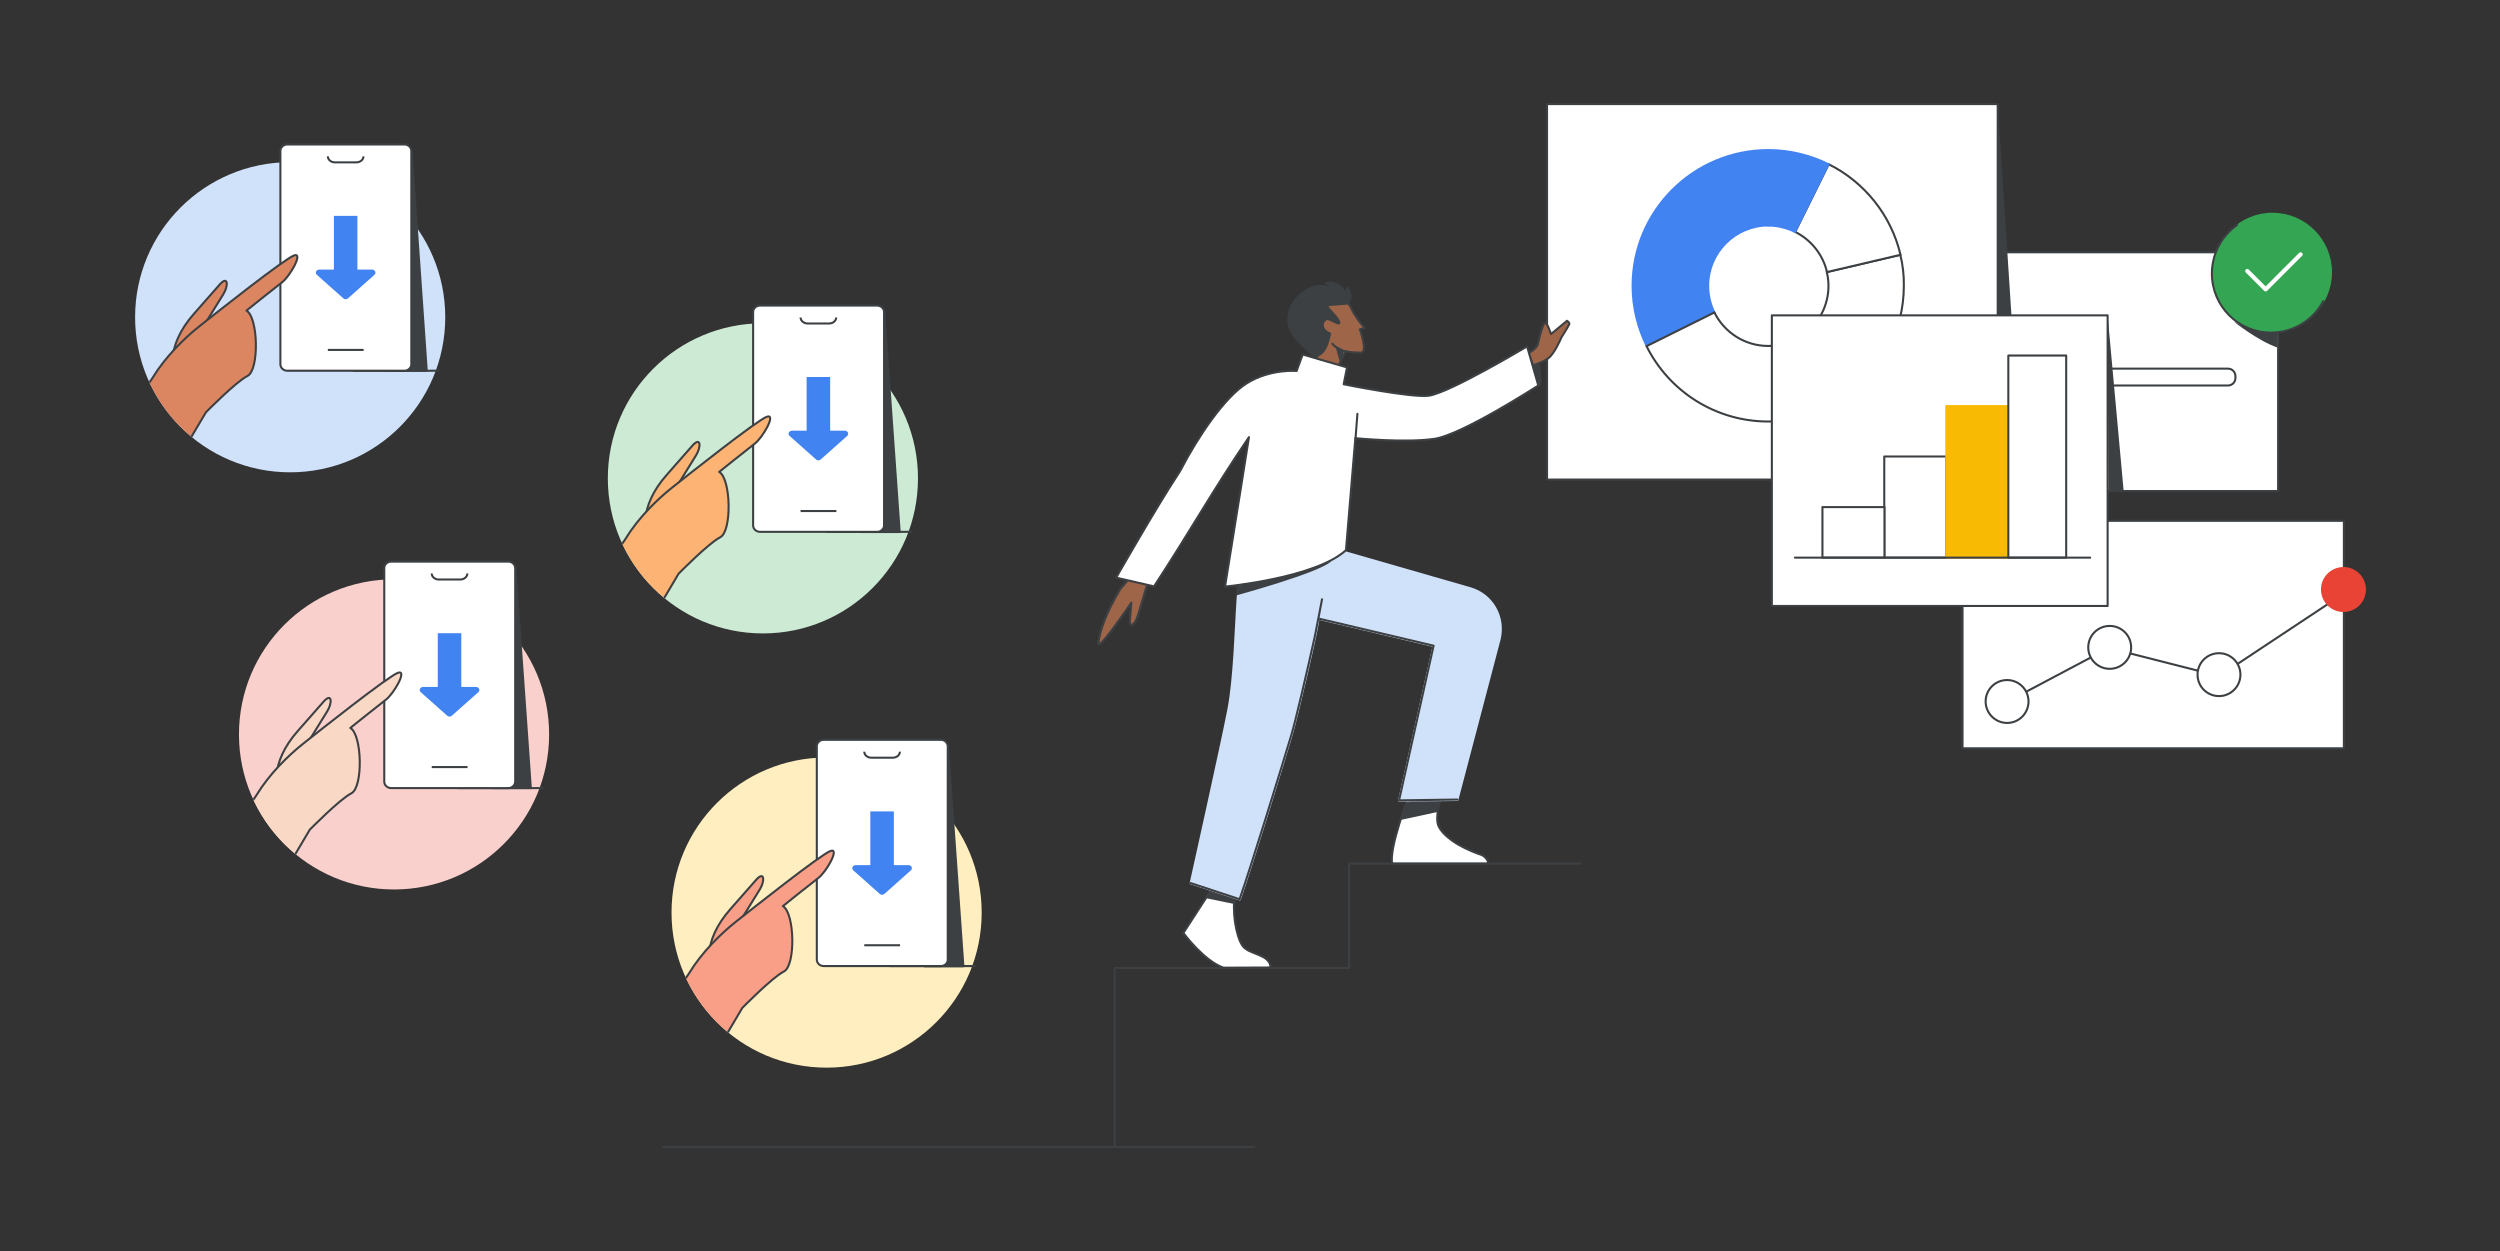
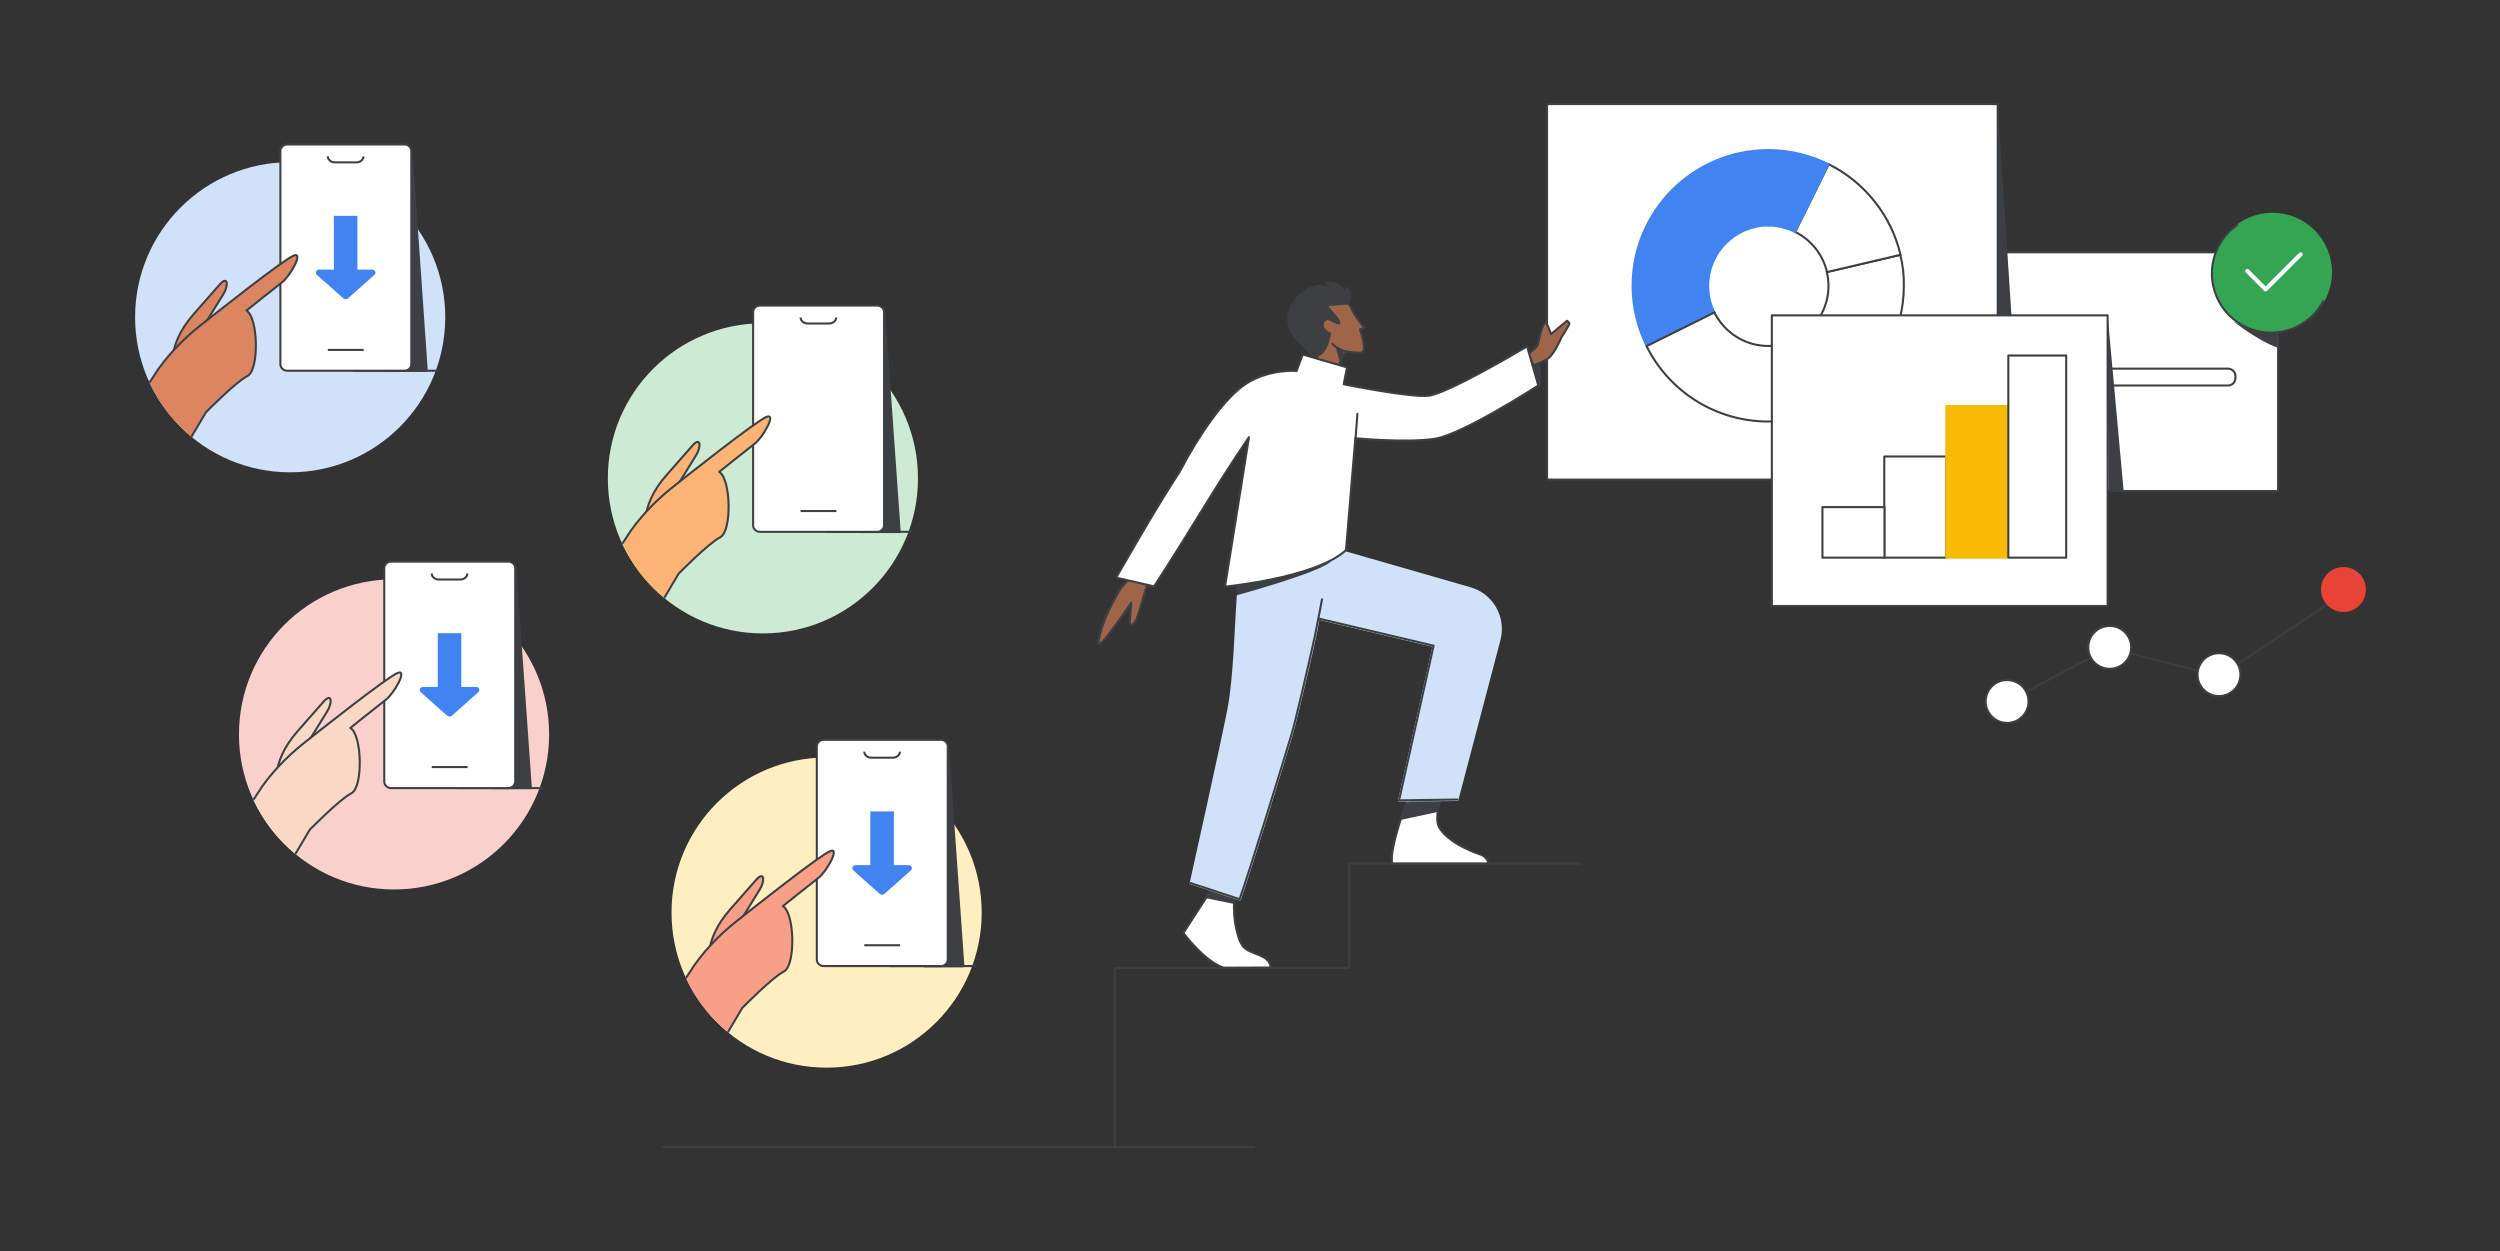
<svg xmlns="http://www.w3.org/2000/svg" xmlns:xlink="http://www.w3.org/1999/xlink" version="1.1" x="0px" y="0px" viewBox="0 0 1201 601" style="enable-background:new 0 0 1201 601;" xml:space="preserve">
  <rect x="0" y="0" width="1201" height="601" fill="#333333" stroke="none" />
  <style type="text/css">
	.st0{fill:none;stroke:#BCC0C5;stroke-width:2;stroke-miterlimit:10;}
	.st1{fill:none;stroke:#BCC0C5;stroke-width:2;stroke-miterlimit:10;stroke-dasharray:2.976,2.976;}
	.st2{fill:#FFFFFF;}
	.st3{fill:#D91E17;}
	.st4{fill:#34A94C;}
	.st5{fill:#DA1E17;}
	.st6{fill:#FDBA00;}
	.st7{fill:#34AA4C;}
	.st8{fill:#FCB900;}
	.st9{fill:#80858A;}
	.st10{fill:none;stroke:url(#SVGID_1_);stroke-width:7;stroke-miterlimit:10;}
	.st11{fill:url(#SVGID_00000081609184817802650500000009574605971691420338_);}
	.st12{fill:#FFFFFF;stroke:#3C4043;stroke-linecap:round;stroke-linejoin:round;stroke-miterlimit:10;}
	.st13{fill:none;stroke:#3C4043;stroke-linecap:round;stroke-linejoin:round;stroke-miterlimit:10;}
	.st14{fill:#E84335;stroke:#E84335;stroke-linecap:round;stroke-linejoin:round;stroke-miterlimit:10;}
	.st15{fill:#3C4043;}
	.st16{fill:#34A653;stroke:#34A653;stroke-miterlimit:10;}
	.st17{fill:#34A653;}
	.st18{fill:none;stroke:#FFFFFF;stroke-width:2;stroke-linecap:round;stroke-linejoin:round;stroke-miterlimit:10;}
	.st19{fill:#FFFFFF;stroke:#3C4043;stroke-miterlimit:10;}
	.st20{fill:#4283F2;stroke:#4283F2;stroke-miterlimit:10;}
	.st21{fill:#F9BA04;stroke:#F9BA04;stroke-linecap:round;stroke-linejoin:round;stroke-miterlimit:10;}
	.st22{fill:#D0E1FA;}
	.st23{fill:#3C4043;stroke:#3C4043;stroke-linecap:round;stroke-linejoin:round;stroke-miterlimit:10;}
	.st24{fill-rule:evenodd;clip-rule:evenodd;fill:#FFFFFF;stroke:#3C4043;}
	.st25{fill:none;stroke:#3C4043;}
	.st26{fill-rule:evenodd;clip-rule:evenodd;fill:#4283F2;}
	.st27{clip-path:url(#SVGID_00000147180663380264712460000014972456175123099027_);}
	.st28{fill:#DB8661;stroke:#3D4043;stroke-linecap:round;stroke-linejoin:round;stroke-miterlimit:10;}
	.st29{fill:#FFEEBF;}
	.st30{clip-path:url(#SVGID_00000032637262215999950830000004479046017759191736_);}
	.st31{fill:#F99E87;stroke:#3D4043;stroke-linecap:round;stroke-linejoin:round;stroke-miterlimit:10;}
	.st32{fill:#CDEAD4;}
	.st33{clip-path:url(#SVGID_00000016780149400222919900000000658705469658192025_);}
	.st34{fill:#FCB373;stroke:#3D4043;stroke-linecap:round;stroke-linejoin:round;stroke-miterlimit:10;}
	.st35{fill:#FAD0CD;}
	.st36{clip-path:url(#SVGID_00000034789051780872701840000009669274305801295246_);}
	.st37{fill:#F9D9C5;stroke:#3D4043;stroke-linecap:round;stroke-linejoin:round;stroke-miterlimit:10;}
	.st38{fill:#D0E1FA;stroke:#D0E1FA;stroke-linecap:round;stroke-linejoin:round;stroke-miterlimit:10;}
	.st39{fill:#913222;stroke:#3C4043;stroke-linecap:round;stroke-linejoin:round;stroke-miterlimit:10;}
	.st40{fill:#9E6549;stroke:#3D4043;stroke-linecap:round;stroke-linejoin:round;stroke-miterlimit:10;}
	.st41{fill:none;stroke:#3C4043;stroke-linecap:round;stroke-linejoin:round;}
</style>
  <g id="In-app_funnel">
</g>
  <g id="iOS_App_campaigns">
    <g>
      <g>
-         <path class="st12" d="M1126,250.2H942.8v109.3H1126V250.2z" />
        <path class="st13" d="M964.5,337l48.5-25.7l53.1,13.5l60.8-40.3" />
        <path class="st14" d="M1125.8,293.5c5.7,0,10.3-4.6,10.3-10.3c0-5.7-4.6-10.3-10.3-10.3c-5.7,0-10.3,4.6-10.3,10.3     C1115.5,288.9,1120.1,293.5,1125.8,293.5z" />
        <path class="st12" d="M1066,334.4c5.7,0,10.3-4.6,10.3-10.3c0-5.7-4.6-10.3-10.3-10.3s-10.3,4.6-10.3,10.3     C1055.7,329.8,1060.3,334.4,1066,334.4z" />
        <path class="st12" d="M1013.5,321.3c5.7,0,10.3-4.6,10.3-10.3c0-5.7-4.6-10.3-10.3-10.3c-5.7,0-10.3,4.6-10.3,10.3     C1003.2,316.7,1007.8,321.3,1013.5,321.3z" />
        <path class="st12" d="M964.2,347.3c5.7,0,10.3-4.6,10.3-10.3c0-5.7-4.6-10.3-10.3-10.3c-5.7,0-10.3,4.6-10.3,10.3     C953.9,342.6,958.5,347.3,964.2,347.3z" />
      </g>
      <path class="st12" d="M1094.4,121.2H956.7v114.7h137.7V121.2z" />
      <path class="st12" d="M1070.3,185.2H987c-2,0-3.6-1.6-3.6-3.6v-0.9c0-2,1.6-3.6,3.6-3.6h83.3c2,0,3.6,1.6,3.6,3.6v0.9    C1073.9,183.6,1072.3,185.2,1070.3,185.2z" />
      <path class="st15" d="M1073,154.4c0,0,11.5,9.2,20.9,12.5l0.2-7.1C1094.1,159.9,1084.9,160.9,1073,154.4z" />
      <path class="st16" d="M1091.7,158.9c15.5,0,28.1-12.6,28.1-28.1c0-15.5-12.6-28.1-28.1-28.1c-15.5,0-28.1,12.6-28.1,28.1    C1063.7,146.3,1076.2,158.9,1091.7,158.9z" />
      <path class="st17" d="M1116.1,144.7c-4.8,9-14.2,15.1-25.1,15.1c-15.7,0-28.4-12.7-28.4-28.4c0-9.6,4.8-18.2,12.1-23.3" />
      <path class="st13" d="M1116.1,144.7c-4.8,9-14.2,15.1-25.1,15.1c-15.7,0-28.4-12.7-28.4-28.4c0-9.6,4.8-18.2,12.1-23.3" />
      <path class="st18" d="M1079.6,130.2l8.8,8.8l16.8-16.8" />
      <path class="st15" d="M959.7,50l6.6,101.5l-6.8-0.2L959.7,50z" />
      <path class="st12" d="M959.7,50H743.2v180.4h216.5V50z" />
      <path class="st19" d="M912.9,122.4l-35.3,8.3c0.5,2.1,0.8,4.3,0.8,6.6c0,9.7-4.8,18.3-12.1,23.5l21.1,29.5    c16.5-11.8,27.2-31.2,27.2-53C914.7,132.2,914.1,127.2,912.9,122.4z" />
      <path class="st19" d="M878.5,78.9l-16.1,32.5c7.6,3.8,13.3,10.8,15.3,19.3l35.3-8.3C908.5,103.3,895.6,87.4,878.5,78.9z" />
      <path class="st20" d="M784.3,137.3c0,10.4,2.5,20.2,6.8,29l32.5-16.1c-1.9-3.9-3-8.2-3-12.9c0-16,13-29,29-29V72.1    C813.5,72.1,784.3,101.3,784.3,137.3z" />
      <path class="st19" d="M849.5,202.5c14.2,0,27.3-4.5,38-12.2l-21.1-29.5c-4.8,3.4-10.6,5.4-16.9,5.4c-11.4,0-21.2-6.6-25.9-16.1    L791,166.3C801.7,187.8,823.9,202.5,849.5,202.5z" />
      <path class="st20" d="M862.3,111.4l16.1-32.5c-8.7-4.3-18.6-6.8-29-6.8v36.2C854.1,108.4,858.5,109.5,862.3,111.4z" />
      <path class="st15" d="M1012.5,151.5l7.7,84.3h-7.3L1012.5,151.5z" />
      <path class="st12" d="M1012.5,151.5H851.2v139.6h161.3V151.5z" />
      <path class="st12" d="M935,219.3h-29.8v48.6H935V219.3z" />
      <path class="st12" d="M905.3,243.6h-29.8v24.3h29.8V243.6z" />
      <path class="st21" d="M964.8,195.1H935v72.8h29.8V195.1z" />
      <path class="st12" d="M992.6,170.8h-27.8v97.1h27.8V170.8z" />
-       <path class="st13" d="M862.3,267.9h141.8" />
    </g>
    <g>
      <path class="st22" d="M139.4,226.9c41.1,0,74.5-33.3,74.5-74.5c0-41.1-33.3-74.5-74.5-74.5c-41.1,0-74.5,33.3-74.5,74.5    C64.9,193.5,98.2,226.9,139.4,226.9z" />
      <path class="st23" d="M197.6,71.8l-11.1,106.3H205L197.6,71.8z" />
      <path class="st13" d="M169.9,178.1h40.7" />
      <g>
        <path class="st24" d="M194.3,178.1h-56.3c-1.8,0-3.3-1.4-3.3-3.1V72.5c0-1.7,1.5-3.1,3.3-3.1h56.3c1.8,0,3.3,1.4,3.3,3.1V175     C197.6,176.7,196.1,178.1,194.3,178.1z" />
        <path class="st25" d="M157.5,168.1h17.2" />
        <path class="st25" d="M157.5,75.1c0,1.6,1.5,2.9,3.4,2.9h10.3c1.9,0,3.4-1.3,3.4-2.9" />
        <path class="st26" d="M160.4,103.7v25.8h-7c-1.5,0-2.2,1.6-1.2,2.5l12.7,11.3c0.6,0.6,1.7,0.6,2.3,0l12.7-11.3     c1-0.9,0.3-2.5-1.2-2.5h-7v-25.8" />
      </g>
      <g>
        <defs>
          <path id="SVGID_00000018941519050693631460000010253753956863916698_" d="M139.4,226.9c41.1,0,74.5-33.3,74.5-74.5      c0-41.1-33.3-74.5-74.5-74.5c-41.1,0-74.5,33.3-74.5,74.5C64.9,193.5,98.2,226.9,139.4,226.9z" />
        </defs>
        <clipPath id="SVGID_00000036225585154834947040000002527496832259053451_">
          <use xlink:href="#SVGID_00000018941519050693631460000010253753956863916698_" style="overflow:visible;" />
        </clipPath>
        <g style="clip-path:url(#SVGID_00000036225585154834947040000002527496832259053451_);">
          <path class="st28" d="M83.6,179.6c0,0-4.8-12.7,9.7-29l12.4-14.1c4-4.3,4,1,1.6,4.8L83.6,179.6L83.6,179.6z" />
          <path class="st28" d="M24.2,248.8c7.6-12.8,44.7-60.1,49.3-67.6c5.9-9.7,15-18.7,22.2-24.4c7.3-5.8,41-32.5,45.6-34.1      s-2.1,10.2-5.9,13c-3.8,2.9-17,13.5-17,13.5c5.7,3.3,6.2,28.5,0.5,31.4c-5.7,2.9-20,17.5-20,17.5L50,280.7      c-7.3-4.5-13.7-10-20.6-19.1C25.4,256.5,22.5,254.1,24.2,248.8z" />
        </g>
      </g>
    </g>
    <g>
      <path class="st29" d="M397.1,512.9c41.1,0,74.5-33.3,74.5-74.5c0-41.1-33.3-74.5-74.5-74.5c-41.1,0-74.5,33.3-74.5,74.5    C322.6,479.6,355.9,512.9,397.1,512.9z" />
      <path class="st23" d="M455.3,357.9l-11.1,106.3h18.6L455.3,357.9z" />
      <path class="st13" d="M427.6,464.1h40.7" />
      <g>
        <path class="st24" d="M452,464.1h-56.3c-1.8,0-3.3-1.4-3.3-3.1V358.5c0-1.7,1.5-3.1,3.3-3.1H452c1.8,0,3.3,1.4,3.3,3.1V461     C455.3,462.8,453.8,464.1,452,464.1z" />
        <path class="st25" d="M415.2,454.1h17.2" />
        <path class="st25" d="M415.2,361.1c0,1.6,1.5,2.9,3.4,2.9h10.3c1.9,0,3.4-1.3,3.4-2.9" />
        <path class="st26" d="M418.1,389.8v25.8h-7c-1.5,0-2.2,1.6-1.2,2.5l12.7,11.3c0.6,0.6,1.7,0.6,2.3,0l12.7-11.3     c1-0.9,0.3-2.5-1.2-2.5h-7v-25.8" />
      </g>
      <g>
        <defs>
          <path id="SVGID_00000132803486047433008440000016849963028854994310_" d="M397.1,512.9c41.1,0,74.5-33.3,74.5-74.5      c0-41.1-33.3-74.5-74.5-74.5c-41.1,0-74.5,33.3-74.5,74.5C322.6,479.6,355.9,512.9,397.1,512.9z" />
        </defs>
        <clipPath id="SVGID_00000031208281916301883860000012824104236508175235_">
          <use xlink:href="#SVGID_00000132803486047433008440000016849963028854994310_" style="overflow:visible;" />
        </clipPath>
        <g style="clip-path:url(#SVGID_00000031208281916301883860000012824104236508175235_);">
          <path class="st31" d="M341.3,465.6c0,0-4.8-12.7,9.7-29l12.4-14.1c4-4.3,4,1,1.6,4.8L341.3,465.6L341.3,465.6z" />
          <path class="st31" d="M281.9,534.9c7.6-12.8,44.7-60.1,49.3-67.6c5.9-9.7,15-18.7,22.2-24.4c7.3-5.8,41-32.5,45.6-34.1      s-2.1,10.2-5.9,13c-3.8,2.9-17,13.5-17,13.5c5.7,3.3,6.2,28.5,0.5,31.4c-5.7,2.9-20,17.5-20,17.5l-48.9,82.6      c-7.3-4.5-13.7-10-20.6-19.1C283.1,542.6,280.1,540.1,281.9,534.9z" />
        </g>
      </g>
    </g>
    <g>
      <path class="st32" d="M366.5,304.3c41.1,0,74.5-33.3,74.5-74.5c0-41.1-33.3-74.5-74.5-74.5c-41.1,0-74.5,33.3-74.5,74.5    C292,271,325.4,304.3,366.5,304.3z" />
      <path class="st23" d="M424.7,149.3l-11.1,106.3h18.6L424.7,149.3z" />
      <path class="st13" d="M397.1,255.5h40.7" />
      <g>
        <path class="st24" d="M421.4,255.5h-56.3c-1.8,0-3.3-1.4-3.3-3.1V149.9c0-1.7,1.5-3.1,3.3-3.1h56.3c1.8,0,3.3,1.4,3.3,3.1v102.5     C424.7,254.1,423.2,255.5,421.4,255.5z" />
        <path class="st25" d="M384.6,245.5h17.2" />
        <path class="st25" d="M384.6,152.5c0,1.6,1.5,2.9,3.4,2.9h10.3c1.9,0,3.4-1.3,3.4-2.9" />
-         <path class="st26" d="M387.5,181.1v25.8h-7c-1.5,0-2.2,1.6-1.2,2.5l12.7,11.3c0.6,0.6,1.7,0.6,2.3,0l12.7-11.3     c1-0.9,0.3-2.5-1.2-2.5h-7v-25.8" />
      </g>
      <g>
        <defs>
          <path id="SVGID_00000012434150972209808600000005780238833045927340_" d="M366.5,304.3c41.1,0,74.5-33.3,74.5-74.5      c0-41.1-33.3-74.5-74.5-74.5c-41.1,0-74.5,33.3-74.5,74.5C292,271,325.4,304.3,366.5,304.3z" />
        </defs>
        <clipPath id="SVGID_00000070094311921061762360000010503747137473329543_">
          <use xlink:href="#SVGID_00000012434150972209808600000005780238833045927340_" style="overflow:visible;" />
        </clipPath>
        <g style="clip-path:url(#SVGID_00000070094311921061762360000010503747137473329543_);">
          <path class="st34" d="M310.7,257c0,0-4.8-12.7,9.7-29l12.4-14.1c4-4.3,4,1,1.6,4.8L310.7,257L310.7,257z" />
          <path class="st34" d="M251.3,326.3c7.6-12.8,44.7-60.1,49.3-67.6c5.9-9.7,15-18.7,22.2-24.4c7.3-5.8,41-32.5,45.6-34.1      c4.7-1.6-2.1,10.2-5.9,13c-3.8,2.9-17,13.5-17,13.5c5.7,3.3,6.2,28.5,0.5,31.4c-5.7,2.9-20,17.5-20,17.5l-48.9,82.6      c-7.3-4.5-13.7-10-20.6-19.1C252.5,334,249.6,331.5,251.3,326.3z" />
        </g>
      </g>
    </g>
    <g>
      <path class="st35" d="M189.3,427.3c41.1,0,74.5-33.3,74.5-74.5c0-41.1-33.3-74.5-74.5-74.5c-41.1,0-74.5,33.3-74.5,74.5    C114.8,394,148.2,427.3,189.3,427.3z" />
      <path class="st23" d="M247.5,272.3l-11.1,106.3H255L247.5,272.3z" />
      <path class="st13" d="M219.9,378.6h40.7" />
      <g>
        <path class="st24" d="M244.2,378.6h-56.3c-1.8,0-3.3-1.4-3.3-3.1V272.9c0-1.7,1.5-3.1,3.3-3.1h56.3c1.8,0,3.3,1.4,3.3,3.1v102.5     C247.5,377.2,246,378.6,244.2,378.6z" />
        <path class="st25" d="M207.4,368.5h17.2" />
        <path class="st25" d="M207.4,275.5c0,1.6,1.5,2.9,3.4,2.9h10.3c1.9,0,3.4-1.3,3.4-2.9" />
        <path class="st26" d="M210.3,304.2V330h-7c-1.5,0-2.2,1.6-1.2,2.5l12.7,11.3c0.6,0.6,1.7,0.6,2.3,0l12.7-11.3     c1-0.9,0.3-2.5-1.2-2.5h-7v-25.8" />
      </g>
      <g>
        <defs>
          <path id="SVGID_00000137111445064629107000000007577289802208981691_" d="M189.3,427.3c41.1,0,74.5-33.3,74.5-74.5      c0-41.1-33.3-74.5-74.5-74.5c-41.1,0-74.5,33.3-74.5,74.5C114.8,394,148.2,427.3,189.3,427.3z" />
        </defs>
        <clipPath id="SVGID_00000091711930069375962890000004878506118502931110_">
          <use xlink:href="#SVGID_00000137111445064629107000000007577289802208981691_" style="overflow:visible;" />
        </clipPath>
        <g style="clip-path:url(#SVGID_00000091711930069375962890000004878506118502931110_);">
          <path class="st37" d="M133.5,380c0,0-4.8-12.7,9.7-29l12.4-14.1c4-4.3,4,1,1.6,4.8L133.5,380L133.5,380z" />
          <path class="st37" d="M74.1,449.3c7.6-12.8,44.7-60.1,49.3-67.6c5.9-9.7,15-18.7,22.2-24.4c7.3-5.8,41-32.5,45.6-34.1      c4.7-1.6-2.1,10.2-5.9,13c-3.8,2.9-17,13.5-17,13.5c5.7,3.3,6.2,28.5,0.5,31.4c-5.7,2.9-20,17.5-20,17.5l-48.9,82.6      c-7.3-4.5-13.7-10-20.6-19.1C75.3,457,72.4,454.5,74.1,449.3z" />
        </g>
      </g>
    </g>
    <g>
      <g>
        <path class="st12" d="M668.8,414.9h45.4c1.8-0.3-0.7-3.6-2.5-4.2c-12.1-4.1-18.6-9.6-20.6-13.8c-2-4.2,1.2-14.4,1.2-14.7     c-1.2-0.3-15.4-0.2-15.5,0.2C676.8,382.4,667.2,407.4,668.8,414.9z" />
        <path class="st23" d="M690.4,389.6l-17.1,3.7c1.3-4.5,2.8-7.8,2.8-7.8c0.1-0.4,14.4-0.5,15.5-0.2     C691.6,385.6,690.4,389.6,690.4,389.6z" />
        <path class="st12" d="M584.3,423.8l-15.8,24.4c0,0,9.9,13.5,19.3,16.7l22.6-0.1c-0.3-6.7-10.6-6-13.6-10.6     c-3.1-4.6-5.1-17.1-3.4-24.8L584.3,423.8z" />
        <path class="st23" d="M593.1,433.8l-13.6-2.8l4.9-7.6l9.1,5.6C593.1,430.4,593,432,593.1,433.8z" />
        <path class="st38" d="M706.3,282.6l-62.9-18.1l0.5-9.6l-42.3-6.5l-3,10.1c0,0-3,15.1-4,28.7c-1,13.6-1.5,38.3-4.5,53.8     c-3,15.6-18.1,83.3-18.1,83.3l23.6,7.8c5-14.1,20.5-64.4,24.8-78.7c2.4-7.9,13.7-56,12.9-56.2l55.4,13.1l-16.6,74.3l28-0.3     l20.3-77.2C723,296.3,716.8,285.6,706.3,282.6z" />
        <path class="st13" d="M571.9,424.2l23.6,7.8c5-14.1,20.5-64.4,24.8-78.7c1.8-5.8,8.2-33.1,11.3-47.4c1.1-5.3,3.5-18,3.5-18" />
        <path class="st13" d="M700.1,384.1l-28,0.4l16.6-74.3l-55.1-13" />
        <path class="st39" d="M544.4,275.1c-0.9,2-6.1,7.7-6.1,7.7c-7.4,12.3-10,20.8-10.6,26c-0.7,5.1,15.8-19.3,15.8-19.3l-0.7,8.5     c-0.1,4.1,2.5,1.6,3.5-1.4c1.1-3.1,4.1-13.6,4.1-13.6c0.2-0.3,1.8-5.1,1.8-5.1" />
        <path class="st40" d="M544.4,275.1c-0.9,2-6.1,7.7-6.1,7.7c-7.4,12.3-10,20.8-10.6,26c-0.7,5.1,15.8-19.3,15.8-19.3l-0.7,8.5     c-0.1,4.1,2.5,1.6,3.5-1.4c1.1-3.1,4.1-13.6,4.1-13.6c0.2-0.3,1.8-5.1,1.8-5.1" />
        <path class="st40" d="M745.1,160.5l7.7-6.4c0,0,1.3,0.8,1.1,1.6c-0.3,0.9-3.8,6.4-3.8,6.4s-3.3,7.9-6.3,10     c-3,2.1-7.3,3.4-7.3,3.4l-2.2-5.8c0,0,4.2-2.3,4.6-4.7c0.4-2.4,2.3-9.6,3.3-9.9C743.2,154.7,745.1,160.5,745.1,160.5z" />
        <path class="st15" d="M594,281.7v4.3c0,0,39.4-10.7,45.5-16.3L594,281.7z" />
        <path class="st23" d="M647.2,146.3c0,0,3.5-4.2-0.1-8c0,0-0.3,1.5-0.7,2.3c-0.4,0.8-0.2-0.4-2-2.4c-1.8-2.1-5.1-2.9-7.2-2.2     c0,0,2.3,1.5,2.1,2.3c0,0.2-1.9-0.4-2.1-0.5c-5.8-1.8-11.9,2.3-15.3,6.8c-3.4,4.5-4.1,10.8-1,15.7c2.4,3.8,6.2,6.6,9.2,10     c1.2,1.3,3.4,1.2,4.5-0.2c0.7-0.8,1.4-1.8,2.2-2.9C641.8,160.5,648.8,150.2,647.2,146.3z" />
        <path class="st40" d="M631.2,173.2c0.6-0.1,1.7-2.4,2.2-2.6c4.6-1.9,5.3-10.4,5.6-10.3c-5.6-2.5-3.4-6.7-1.5-7c1.9-0.2,7,4,5.7,1     c-1.3-2.9-5.2-5.6-5.7-7.7c0,0,6.5-0.5,10.1-0.8c0.6,0.6,1.1,1.3,1.5,2.2c1.4,3.4,5.3,8.4,6.5,9.5l-2.3,0.7c0,0,4,11.1,0.5,11.2     c-3.5,0.1-7.4-0.6-7.4-0.6l-4.2,8.6C642.2,177.5,634,177.3,631.2,173.2z" />
        <path class="st15" d="M646.4,168.8c-3.1-0.7-5.5-2.4-6.3-3.7L646.4,168.8z" />
        <path class="st13" d="M646.4,168.8c-3.1-0.7-5.5-2.4-6.3-3.7" />
        <path class="st23" d="M642.3,167.2l1.8,6.4l0.8-4.7C644.9,168.8,646.1,169.5,642.3,167.2z" />
        <path class="st12" d="M622.9,178.2c0,0-12.7-1.1-23.9,5.9c-10.9,6.8-23.6,26-31.6,41.3c-0.5,1-1.1,1.9-1.7,2.8     c-10.2,15.5-29.5,49.3-29.5,49.3l18.2,4.2c17.2-26.2,28-45.8,45.6-71.7c0,0-7.6,47.9-11.5,71.8c0,0,43.5-4.1,58.1-17.5l4.5-53.8     c0,0,24.2,2.4,38.1,0.3c13.3-2,49.8-25.6,49.8-25.6l-5.4-18.8c0,0-37.2,22.3-47.2,23.7c-8.3,1.1-40.9-5.5-40.9-5.5l1.6-8.1     l-21.3-6.2L622.9,178.2z" />
        <path class="st13" d="M651.2,210.6l0.9-11.8" />
        <path class="st15" d="M739.8,174.7c0,0.4,1.9,12.4-0.6,10.7l-2.6-9.9L739.8,174.7z" />
      </g>
      <polyline class="st41" points="759.2,414.9 648.1,414.9 648.1,465 535.5,465 535.5,551   " />
      <line class="st41" x1="602.5" y1="551" x2="318.6" y2="551" />
    </g>
  </g>
</svg>